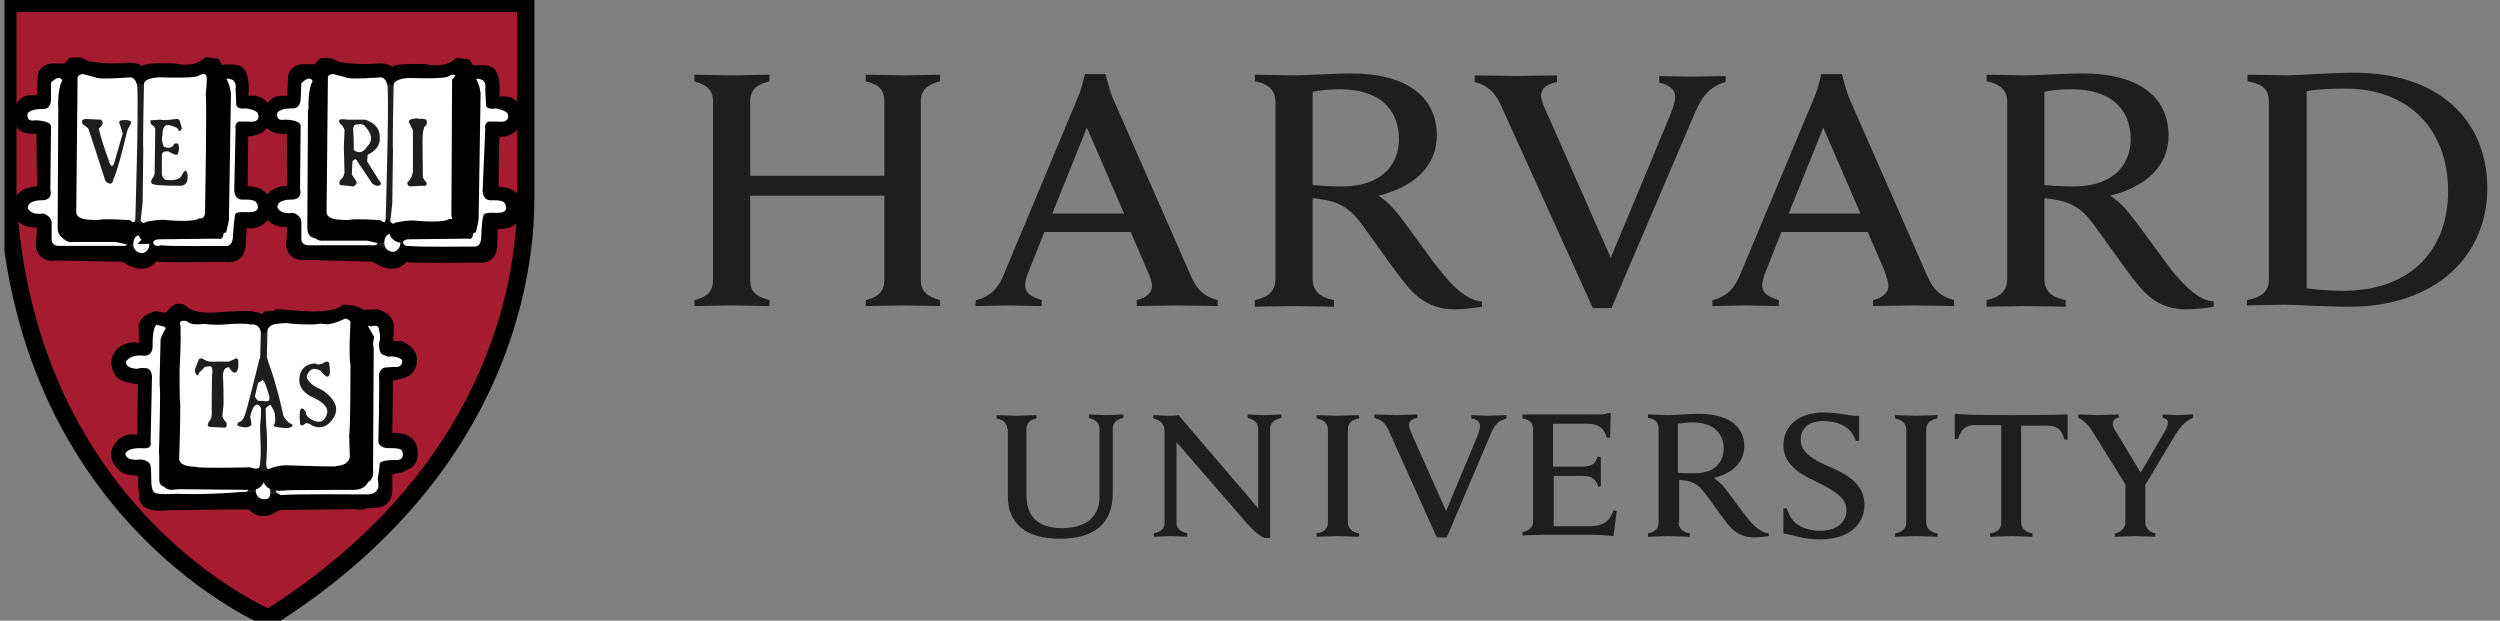
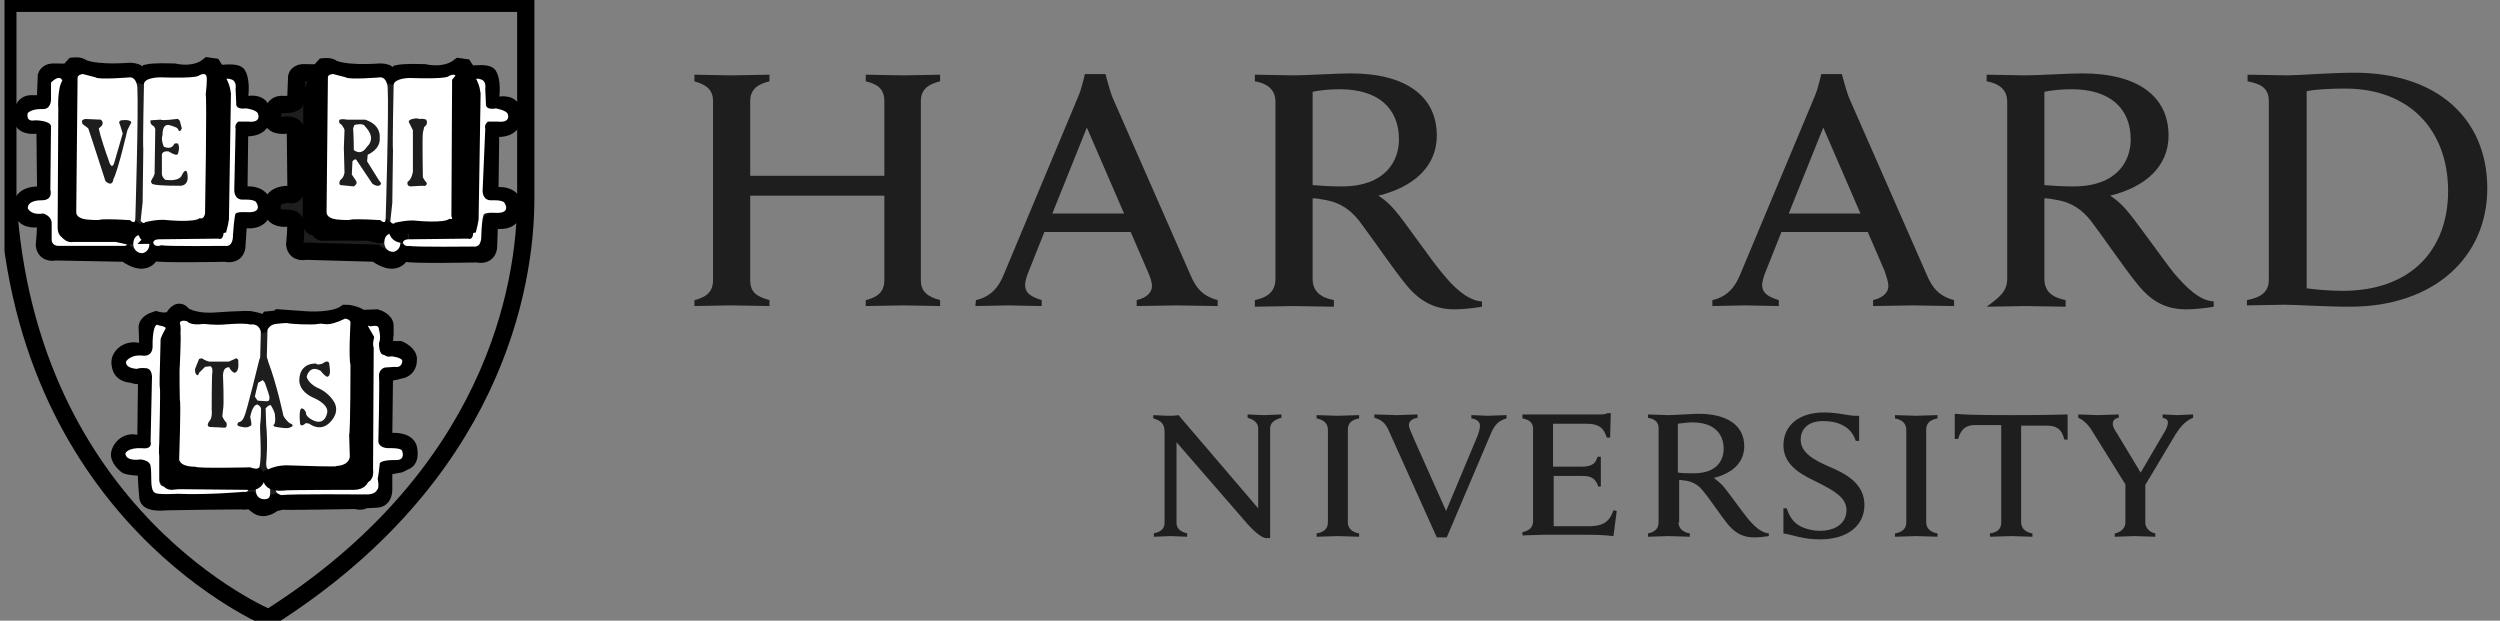
<svg xmlns="http://www.w3.org/2000/svg" width="145" height="36" viewBox="0 0 145 36" fill="none">
  <rect x="0" y="0" width="145" height="36" fill="#808080" stroke="none" />
  <g clip-path="url(#clip0_2388_33400)">
-     <path d="M58.417 24.882C58.417 24.575 58.224 24.345 57.801 24.268V24.077C58.032 24.077 58.764 24.115 58.995 24.115C59.187 24.115 59.88 24.077 60.112 24.077V24.268C59.726 24.345 59.534 24.575 59.534 24.882V28.716C59.534 29.942 60.189 30.633 61.614 30.633C62.807 30.633 63.77 30.096 63.77 28.831V24.843C63.77 24.575 63.578 24.345 63.154 24.23V24.038C63.308 24.038 63.924 24.077 64.155 24.077C64.348 24.077 65.003 24.038 65.157 24.038V24.23C64.733 24.345 64.541 24.537 64.541 24.843V28.601C64.541 30.288 63.578 31.246 61.459 31.246C59.495 31.246 58.456 30.364 58.456 28.792V24.882H58.417Z" fill="#1E1E1E" />
    <path d="M66.89 30.939C67.352 30.863 67.545 30.633 67.545 30.326V25.035C67.545 24.575 67.314 24.383 66.89 24.268V24.077C67.121 24.077 67.506 24.115 67.699 24.115C67.891 24.115 68.161 24.115 68.353 24.077L72.975 29.482V24.843C72.975 24.575 72.782 24.345 72.359 24.23V24.038C72.513 24.038 73.129 24.077 73.322 24.077C73.514 24.077 74.13 24.038 74.323 24.038V24.23C73.899 24.345 73.668 24.537 73.668 24.843V31.208H73.399C73.206 31.169 72.898 30.978 72.397 30.441L68.238 25.649V30.326C68.238 30.594 68.392 30.824 68.854 30.939V31.131C68.7 31.131 68.084 31.093 67.891 31.093C67.699 31.093 67.082 31.131 66.928 31.131V30.939H66.89Z" fill="#1E1E1E" />
    <path d="M103.439 29.482H103.631C103.747 29.866 103.978 30.249 104.286 30.441C104.633 30.671 105.133 30.786 105.557 30.786C106.481 30.786 107.097 30.326 107.097 29.598C107.097 28.831 106.327 28.447 105.441 27.987C104.748 27.642 103.439 27.105 103.439 25.84C103.439 24.652 104.363 23.923 105.788 23.923C106.751 23.923 107.213 24.153 107.829 24.115V25.572H107.637C107.367 24.728 106.597 24.422 105.749 24.422C104.787 24.422 104.44 24.959 104.44 25.495C104.44 26.262 105.21 26.684 106.096 27.067C107.097 27.489 108.137 28.064 108.137 29.291C108.137 30.441 107.213 31.284 105.557 31.284C104.555 31.284 103.978 31.016 103.439 30.939V29.482Z" fill="#1E1E1E" />
    <path d="M123.35 28.217L121.463 25.189C121.155 24.652 120.885 24.383 120.538 24.23V24.038C120.808 24.038 121.501 24.077 121.694 24.077C121.886 24.077 122.618 24.038 122.888 24.038V24.23C122.657 24.268 122.541 24.383 122.541 24.575C122.541 24.728 122.657 24.959 122.772 25.112C122.888 25.303 124.159 27.412 124.159 27.412L125.507 25.112C125.661 24.882 125.738 24.652 125.738 24.498C125.738 24.345 125.622 24.268 125.43 24.23V24.038C125.661 24.038 126.123 24.077 126.277 24.077C126.431 24.077 126.97 24.038 127.201 24.038V24.23C126.701 24.422 126.354 24.882 126.046 25.419L124.351 28.256M124.428 27.91V30.326C124.428 30.556 124.621 30.863 125.006 30.939V31.131C124.775 31.131 124.005 31.093 123.812 31.093C123.619 31.093 122.926 31.131 122.657 31.131V30.939C123.08 30.863 123.273 30.556 123.273 30.326V28.026" fill="#1E1E1E" />
    <path d="M88.303 24.038H92.732C92.886 24.038 93.117 24.038 93.233 23.962H93.425L93.387 25.38H93.194C93.04 24.92 92.848 24.575 92 24.575H90.075V27.067H91.538C91.769 27.067 92 27.067 92.116 27.029C92.463 26.952 92.578 26.76 92.655 26.492H92.848C92.848 26.722 92.848 27.182 92.848 27.335C92.848 27.489 92.848 27.987 92.848 28.217H92.694C92.617 27.949 92.463 27.719 92.154 27.642C92.039 27.604 91.769 27.604 91.577 27.604H90.113V30.518H92.193C93.117 30.518 93.387 30.134 93.579 29.598L93.772 29.636L93.579 31.093C92.886 31.016 92.501 31.016 91.731 31.016H89.535C89.304 31.016 88.534 31.054 88.303 31.054V30.863C88.688 30.786 88.919 30.594 88.919 30.211V24.882C88.919 24.537 88.727 24.345 88.303 24.268V24.038Z" fill="#1E1E1E" />
    <path d="M77.019 24.92C77.019 24.575 76.788 24.345 76.364 24.268V24.077C76.595 24.077 77.365 24.115 77.596 24.115C77.789 24.115 78.559 24.077 78.829 24.077V24.268C78.405 24.345 78.174 24.537 78.174 24.92V30.288C78.174 30.633 78.405 30.863 78.829 30.939V31.131C78.598 31.131 77.828 31.093 77.596 31.093C77.404 31.093 76.595 31.131 76.364 31.131V30.939C76.788 30.863 77.019 30.671 77.019 30.288V24.92Z" fill="#1E1E1E" />
    <path d="M110.564 24.92C110.564 24.575 110.332 24.345 109.909 24.268V24.077C110.14 24.077 110.91 24.115 111.141 24.115C111.334 24.115 112.104 24.077 112.374 24.077V24.268C111.95 24.345 111.719 24.537 111.719 24.92V30.288C111.719 30.633 111.95 30.863 112.374 30.939V31.131C112.143 31.131 111.372 31.093 111.141 31.093C110.949 31.093 110.14 31.131 109.909 31.131V30.939C110.332 30.863 110.564 30.671 110.564 30.288V24.92Z" fill="#1E1E1E" />
    <path d="M116.687 24.077C114.261 24.077 113.876 24.038 113.375 24V25.457H113.568C113.76 24.805 114.107 24.652 114.569 24.652H116.071V30.288C116.071 30.671 115.878 30.863 115.416 30.939V31.131C115.647 31.131 116.456 31.093 116.649 31.093C116.88 31.093 117.611 31.131 117.881 31.131V30.939C117.457 30.863 117.226 30.633 117.226 30.288V24.69H118.728C119.229 24.69 119.576 24.843 119.73 25.495H119.922V24.038C119.499 24.038 119.113 24.077 116.687 24.077Z" fill="#1E1E1E" />
    <path d="M97.354 30.288C97.354 30.633 97.585 30.863 98.008 30.939V31.131C97.777 31.131 97.007 31.093 96.776 31.093C96.583 31.093 95.813 31.131 95.582 31.131V30.939C95.967 30.863 96.198 30.671 96.198 30.288V24.843C96.198 24.498 96.006 24.307 95.582 24.23V24.038C95.813 24.038 96.583 24.077 96.776 24.077C97.123 24.077 98.124 24 98.509 24C100.204 24 101.166 24.69 101.166 25.879C101.166 26.837 100.473 27.451 99.395 27.719C99.395 27.719 99.626 27.872 99.895 28.141C100.204 28.486 101.012 29.636 101.359 30.058C101.706 30.479 102.129 30.901 102.591 30.939V31.093C102.36 31.131 102.014 31.169 101.744 31.169C101.166 31.169 100.704 30.978 100.242 30.441C99.857 29.981 99.202 28.984 98.817 28.524C98.586 28.217 98.278 27.949 97.739 27.872C97.623 27.872 97.546 27.834 97.392 27.834V30.288H97.354ZM97.354 27.412C97.585 27.451 97.931 27.451 98.239 27.451C99.587 27.451 99.972 26.684 99.972 26.032C99.972 25.073 99.318 24.498 98.162 24.498C97.931 24.498 97.585 24.537 97.315 24.575V27.412H97.354Z" fill="#1E1E1E" />
    <path d="M80.523 24.92C80.369 24.575 80.138 24.345 79.715 24.23V24.038C79.984 24.038 80.832 24.077 81.024 24.077C81.217 24.077 81.948 24.038 82.218 24.038V24.23C81.987 24.268 81.717 24.383 81.717 24.652C81.717 24.805 81.833 25.035 82.025 25.495L83.874 29.636L85.607 25.495C85.761 25.15 85.838 24.882 85.838 24.69C85.838 24.46 85.646 24.307 85.338 24.268V24.077C85.569 24.077 86.146 24.115 86.3 24.115C86.454 24.115 87.109 24.077 87.379 24.077V24.268C86.955 24.383 86.685 24.613 86.454 25.189L83.912 31.169H83.335L80.523 24.92Z" fill="#1E1E1E" />
-     <path d="M87.032 6.058C86.724 5.406 86.3 4.946 85.53 4.754V4.371C85.992 4.371 87.571 4.409 87.957 4.409C88.303 4.409 89.805 4.371 90.306 4.371V4.754C89.882 4.831 89.381 5.061 89.381 5.521C89.381 5.827 89.574 6.249 89.959 7.093L93.425 14.952L96.699 7.093C96.969 6.441 97.161 5.981 97.161 5.597C97.161 5.176 96.776 4.907 96.237 4.792V4.409C96.66 4.409 97.739 4.447 98.047 4.447C98.355 4.447 99.626 4.409 100.088 4.409V4.754C99.279 4.984 98.779 5.444 98.317 6.518L93.464 17.866H92.385L87.032 6.058Z" fill="#1E1E1E" />
    <path d="M40.277 17.406C40.894 17.252 41.356 16.984 41.356 16.256V5.866C41.356 5.176 40.932 4.907 40.277 4.716V4.332C40.624 4.332 42.049 4.371 42.396 4.371C42.781 4.371 44.283 4.332 44.629 4.332V4.716C44.013 4.869 43.512 5.137 43.512 5.866V10.198H51.292V5.866C51.292 5.137 50.868 4.869 50.214 4.716V4.332C50.56 4.332 52.024 4.371 52.409 4.371C52.755 4.371 54.219 4.332 54.527 4.332V4.716C53.911 4.869 53.41 5.137 53.41 5.866V16.256C53.41 16.946 53.834 17.214 54.527 17.406V17.751C54.219 17.751 52.755 17.712 52.409 17.712C52.024 17.712 50.56 17.751 50.214 17.751V17.406C50.83 17.252 51.292 16.984 51.292 16.256V11.348H43.512V16.256C43.512 16.984 43.936 17.214 44.629 17.406V17.751C44.283 17.751 42.819 17.712 42.396 17.712C42.049 17.712 40.624 17.751 40.277 17.751V17.406Z" fill="#1E1E1E" />
    <path d="M130.321 17.406C131.129 17.252 131.592 16.946 131.592 16.217V5.866C131.592 5.137 131.168 4.869 130.359 4.716V4.332C130.821 4.332 132.285 4.371 132.67 4.371C133.325 4.371 135.135 4.217 136.56 4.217C141.335 4.217 144.262 6.863 144.262 10.927C144.262 14.875 141.22 17.789 136.29 17.789C134.865 17.789 133.171 17.674 132.516 17.674C132.131 17.674 130.744 17.712 130.321 17.712V17.406ZM133.748 16.716C134.249 16.792 135.135 16.869 135.867 16.869C139.872 16.869 141.99 14.454 141.99 11.08C141.99 7.591 139.795 5.137 136.021 5.137C135.25 5.137 134.288 5.176 133.787 5.291V16.716H133.748Z" fill="#1E1E1E" />
    <path d="M76.133 16.179C76.133 16.869 76.557 17.252 77.365 17.406V17.789C76.903 17.789 75.44 17.751 75.016 17.751C74.669 17.751 73.206 17.789 72.782 17.789V17.406C73.514 17.252 73.976 16.907 73.976 16.179V5.904C73.976 5.291 73.63 4.869 72.782 4.716V4.332C73.245 4.332 74.669 4.371 75.055 4.371C75.709 4.371 77.597 4.256 78.328 4.256C81.563 4.256 83.335 5.597 83.335 7.859C83.335 9.661 81.987 10.85 79.946 11.348C79.946 11.348 80.408 11.617 80.87 12.153C81.448 12.805 82.988 15.067 83.643 15.834C84.259 16.601 85.106 17.444 85.954 17.483V17.789C85.53 17.866 84.875 17.942 84.375 17.942C83.296 17.942 82.411 17.559 81.563 16.524C80.832 15.642 79.561 13.764 78.829 12.805C78.367 12.23 77.789 11.732 76.749 11.578C76.557 11.54 76.364 11.502 76.133 11.502V16.179ZM76.133 10.735C76.557 10.773 77.173 10.812 77.828 10.812C80.331 10.812 81.14 9.355 81.14 8.089C81.14 6.288 79.946 5.176 77.712 5.176C77.25 5.176 76.595 5.214 76.133 5.329V10.735Z" fill="#1E1E1E" />
-     <path d="M118.574 16.179C118.574 16.869 118.998 17.252 119.807 17.406V17.789C119.345 17.789 117.881 17.751 117.457 17.751C117.111 17.751 115.647 17.789 115.224 17.789V17.406C115.955 17.252 116.418 16.907 116.418 16.179V5.904C116.418 5.291 116.071 4.869 115.224 4.716V4.332C115.686 4.332 117.072 4.371 117.496 4.371C118.151 4.371 120.038 4.256 120.769 4.256C124.005 4.256 125.776 5.597 125.776 7.859C125.776 9.661 124.428 10.85 122.387 11.348C122.387 11.348 122.849 11.617 123.311 12.153C123.889 12.805 125.468 15.067 126.084 15.834C126.739 16.601 127.548 17.444 128.395 17.483V17.789C127.971 17.866 127.317 17.942 126.816 17.942C125.699 17.942 124.852 17.559 124.005 16.524C123.273 15.642 122.002 13.764 121.27 12.805C120.808 12.23 120.23 11.732 119.19 11.578C118.998 11.54 118.805 11.502 118.574 11.502V16.179ZM118.574 10.735C118.998 10.773 119.614 10.812 120.269 10.812C122.772 10.812 123.581 9.355 123.581 8.089C123.581 6.288 122.387 5.176 120.153 5.176C119.691 5.176 119.036 5.214 118.574 5.329V10.735Z" fill="#1E1E1E" />
+     <path d="M118.574 16.179C118.574 16.869 118.998 17.252 119.807 17.406V17.789C119.345 17.789 117.881 17.751 117.457 17.751C117.111 17.751 115.647 17.789 115.224 17.789C115.955 17.252 116.418 16.907 116.418 16.179V5.904C116.418 5.291 116.071 4.869 115.224 4.716V4.332C115.686 4.332 117.072 4.371 117.496 4.371C118.151 4.371 120.038 4.256 120.769 4.256C124.005 4.256 125.776 5.597 125.776 7.859C125.776 9.661 124.428 10.85 122.387 11.348C122.387 11.348 122.849 11.617 123.311 12.153C123.889 12.805 125.468 15.067 126.084 15.834C126.739 16.601 127.548 17.444 128.395 17.483V17.789C127.971 17.866 127.317 17.942 126.816 17.942C125.699 17.942 124.852 17.559 124.005 16.524C123.273 15.642 122.002 13.764 121.27 12.805C120.808 12.23 120.23 11.732 119.19 11.578C118.998 11.54 118.805 11.502 118.574 11.502V16.179ZM118.574 10.735C118.998 10.773 119.614 10.812 120.269 10.812C122.772 10.812 123.581 9.355 123.581 8.089C123.581 6.288 122.387 5.176 120.153 5.176C119.691 5.176 119.036 5.214 118.574 5.329V10.735Z" fill="#1E1E1E" />
    <path d="M56.607 17.406C57.454 17.214 57.916 16.677 58.224 15.911L62.538 5.597C62.73 5.176 62.923 4.294 62.923 4.294H64.117C64.117 4.294 64.348 5.176 64.502 5.597L69.047 15.949C69.355 16.677 69.74 17.176 70.626 17.406V17.751C70.125 17.751 68.584 17.712 68.238 17.712C67.891 17.712 66.428 17.751 65.927 17.751V17.406C66.582 17.252 66.813 16.907 66.813 16.601C66.813 16.332 66.697 16.026 66.543 15.681L65.58 13.457H60.574L59.688 15.681C59.572 15.949 59.457 16.294 59.457 16.524C59.457 16.907 59.649 17.176 60.42 17.406V17.751C59.958 17.751 58.802 17.712 58.532 17.712L56.568 17.751L56.607 17.406ZM65.195 12.383L63.038 7.399L61.036 12.383H65.195Z" fill="#1E1E1E" />
    <path d="M99.318 17.406C100.165 17.214 100.627 16.677 100.935 15.911L105.249 5.597C105.441 5.176 105.634 4.294 105.634 4.294H106.828C106.828 4.294 107.059 5.176 107.213 5.597L111.757 15.949C112.066 16.677 112.451 17.176 113.336 17.406V17.751C112.836 17.751 111.295 17.712 110.949 17.712C110.602 17.712 109.139 17.751 108.638 17.751V17.406C109.293 17.252 109.524 16.907 109.524 16.601C109.524 16.332 109.408 16.026 109.293 15.681L108.33 13.457H103.323L102.437 15.681C102.322 15.949 102.206 16.294 102.206 16.524C102.206 16.907 102.399 17.176 103.169 17.406V17.751C102.707 17.751 101.551 17.712 101.282 17.712L99.318 17.751V17.406ZM107.906 12.383L105.749 7.399L103.747 12.383H107.906Z" fill="#1E1E1E" />
-     <path d="M0.493 0.192H30.534V11.502C30.534 16.677 28.608 27.68 15.629 35.847C15.629 35.847 1.572 29.981 0.493 11.502V0.192Z" fill="#A51C30" />
    <path d="M0.455 0.192H30.495V11.502C30.495 16.677 28.569 27.642 15.591 35.847C15.591 35.847 1.533 30.019 0.455 11.502V0.192Z" stroke="black" strokeWidth="0.878" />
-     <path d="M23.255 14.722C23.255 14.722 22.985 15.566 21.791 14.684L17.709 14.569C17.709 14.569 17.169 14.722 17.093 14.185C17.093 14.185 17.208 13.073 17.131 12.959C17.131 12.959 17.169 12.652 16.63 12.652C16.63 12.652 15.783 12.767 15.783 12.038C15.783 12.038 15.629 11.272 16.784 11.272C16.784 11.272 17.131 11.425 17.169 10.965C17.169 10.965 17.131 7.821 17.131 7.591C17.131 7.591 17.247 7.284 16.669 7.246C16.669 7.246 15.86 7.399 15.783 6.901C15.783 6.901 15.745 6.096 16.284 6.058C16.284 6.058 16.939 6.096 17.054 5.943C17.054 5.943 17.208 6.019 17.169 5.444L17.208 4.447C17.208 4.447 17.285 4.179 17.709 4.217C17.709 4.217 18.479 4.256 18.556 4.179C18.556 4.179 18.71 3.949 18.787 3.872C18.787 3.872 19.172 3.834 19.249 3.949C19.249 3.949 19.827 4.332 22.061 4.179C22.061 4.179 22.407 4.179 22.484 4.294C22.484 4.294 22.908 4.601 23.139 4.256C23.139 4.256 23.486 4.179 24.602 4.217C24.602 4.217 25.796 4.524 26.644 3.872L26.913 3.911C26.913 3.911 27.26 4.486 27.491 4.294C27.491 4.294 28.223 4.217 28.338 4.371C28.338 4.371 28.569 4.716 28.454 5.674C28.454 5.674 28.3 6.096 29.032 6.096C29.032 6.096 29.84 5.943 29.725 6.709C29.725 6.709 29.956 7.553 28.608 7.438C28.608 7.438 28.454 7.668 28.454 7.859C28.454 7.859 28.415 10.62 28.415 10.927C28.415 10.927 28.377 11.348 28.993 11.348C28.993 11.348 29.763 11.31 29.802 12C29.802 12 29.917 12.92 28.762 12.767C28.762 12.767 28.415 12.805 28.377 13.035L28.338 14.262C28.338 14.262 28.377 14.875 27.684 14.722C27.568 14.722 23.871 14.799 23.563 14.684C23.447 14.645 23.293 14.607 23.255 14.722Z" fill="white" />
    <path d="M15.36 18.786C15.36 18.786 15.514 18.709 15.591 18.594C15.591 18.594 16.091 18.556 16.168 18.479L17.786 18.594C17.786 18.594 19.365 18.709 20.058 18.211C20.058 18.211 20.289 18.211 20.482 18.288C20.482 18.288 20.828 18.364 20.905 18.518L21.83 18.479C21.83 18.479 22.369 18.633 22.33 18.978V19.399C22.33 19.399 22.215 20.281 22.484 20.32H23.178C23.178 20.32 23.755 20.588 23.678 20.933C23.678 20.933 23.717 21.431 23.178 21.508C23.178 21.508 22.677 21.661 22.484 21.623C22.484 21.623 22.33 21.853 22.292 22.121L22.253 25.303C22.253 25.303 22.215 25.649 22.715 25.61C22.715 25.61 23.486 25.534 23.678 25.955C23.678 25.955 23.871 26.645 23.486 26.76L23.178 26.914L22.561 27.029C22.561 27.029 22.292 27.067 22.253 27.527V28.371C22.253 28.371 22.292 28.946 21.83 28.946L21.136 28.984C21.136 28.984 20.982 29.137 20.636 29.022C20.636 29.022 16.476 29.099 16.361 29.061L15.86 29.137C15.86 29.137 15.321 29.636 14.897 29.252L14.551 28.984C14.551 28.984 14.32 29.022 14.204 29.022C14.088 28.984 9.621 29.061 9.621 29.061C9.621 29.061 8.658 29.176 8.581 28.831C8.581 28.831 8.466 27.604 8.504 27.451C8.504 27.451 8.504 27.105 8.273 27.067C8.273 27.067 7.31 27.029 7.31 26.914C7.31 26.914 6.81 26.569 6.964 26.185C6.964 26.185 7.118 25.687 7.657 25.649C7.657 25.649 8.427 25.764 8.427 25.534C8.427 25.534 8.466 25.38 8.466 25.15C8.466 25.15 8.504 22.275 8.504 22.083C8.504 22.083 8.581 21.7 8.273 21.7C8.273 21.7 7.926 21.815 7.695 21.661C7.695 21.661 7.118 21.7 7.002 21.24C7.002 21.24 6.887 20.933 7.041 20.703C7.041 20.703 7.31 20.166 8.081 20.358C8.081 20.358 8.504 20.473 8.581 20.166L8.543 19.016C8.543 19.016 8.427 18.709 9.043 18.518C9.043 18.518 9.814 18.748 10.083 18.364C10.083 18.364 10.353 17.828 10.584 18.211C10.584 18.211 11.046 18.633 12.317 18.594C12.317 18.594 14.512 18.441 14.551 18.518C14.551 18.518 15.09 18.594 15.244 18.748L15.36 18.786Z" fill="white" />
    <path d="M8.735 14.722C8.735 14.722 8.466 15.566 7.272 14.684L3.189 14.607C3.189 14.607 2.65 14.76 2.573 14.224C2.573 14.224 2.689 13.112 2.612 12.997C2.612 12.997 2.65 12.69 2.111 12.69C2.111 12.69 1.302 12.805 1.264 12.077C1.264 12.077 1.11 11.31 2.265 11.31C2.265 11.31 2.612 11.463 2.65 11.003C2.65 11.003 2.612 7.859 2.612 7.591C2.612 7.591 2.727 7.284 2.15 7.246C2.15 7.246 1.341 7.399 1.264 6.863C1.264 6.863 1.225 6.058 1.764 6.019C1.764 6.019 2.419 6.058 2.535 5.904C2.535 5.904 2.689 5.981 2.65 5.406L2.689 4.409C2.689 4.409 2.766 4.141 3.189 4.179C3.189 4.179 3.96 4.217 4.037 4.141C4.037 4.141 4.191 3.911 4.268 3.834C4.268 3.834 4.653 3.796 4.73 3.911C4.73 3.911 5.308 4.294 7.541 4.141C7.541 4.141 7.888 4.141 7.965 4.256C7.965 4.256 8.389 4.562 8.62 4.217C8.62 4.217 8.966 4.141 10.083 4.179C10.083 4.179 11.277 4.486 12.086 3.834L12.355 3.872C12.355 3.872 12.702 4.447 12.933 4.256C12.933 4.256 13.665 4.179 13.78 4.332C13.78 4.332 14.012 4.677 13.896 5.636C13.896 5.636 13.742 6.058 14.474 6.058C14.474 6.058 15.283 5.904 15.167 6.671C15.167 6.671 15.398 7.514 14.05 7.399C14.05 7.399 13.896 7.629 13.896 7.821C13.896 7.821 13.857 10.582 13.857 10.888C13.857 10.888 13.819 11.31 14.435 11.31C14.435 11.31 15.206 11.272 15.244 11.962C15.244 11.962 15.36 12.882 14.204 12.729C14.204 12.729 13.857 12.767 13.819 12.997L13.742 14.224C13.742 14.224 13.78 14.837 13.087 14.684C12.972 14.684 9.274 14.76 8.966 14.645C8.966 14.645 8.812 14.607 8.735 14.722Z" fill="white" />
    <path d="M23.255 14.722C23.255 14.722 22.985 15.566 21.791 14.684L17.709 14.569C17.709 14.569 17.169 14.722 17.093 14.185C17.093 14.185 17.208 13.073 17.131 12.959C17.131 12.959 17.169 12.652 16.63 12.652C16.63 12.652 15.783 12.767 15.783 12.038C15.783 12.038 15.629 11.272 16.784 11.272C16.784 11.272 17.131 11.425 17.169 10.965C17.169 10.965 17.131 7.821 17.131 7.591C17.131 7.591 17.247 7.284 16.669 7.246C16.669 7.246 15.86 7.399 15.783 6.901C15.783 6.901 15.745 6.096 16.284 6.058C16.284 6.058 16.939 6.096 17.054 5.943C17.054 5.943 17.208 6.019 17.169 5.444L17.208 4.447C17.208 4.447 17.285 4.179 17.709 4.217C17.709 4.217 18.479 4.256 18.556 4.179C18.556 4.179 18.71 3.949 18.787 3.872C18.787 3.872 19.172 3.834 19.249 3.949C19.249 3.949 19.827 4.332 22.061 4.179C22.061 4.179 22.407 4.179 22.484 4.294C22.484 4.294 22.908 4.601 23.139 4.256C23.139 4.256 23.486 4.179 24.602 4.217C24.602 4.217 25.796 4.524 26.644 3.872L26.913 3.911C26.913 3.911 27.26 4.486 27.491 4.294C27.491 4.294 28.223 4.217 28.338 4.371C28.338 4.371 28.569 4.716 28.454 5.674C28.454 5.674 28.3 6.096 29.032 6.096C29.032 6.096 29.84 5.943 29.725 6.709C29.725 6.709 29.956 7.553 28.608 7.438C28.608 7.438 28.454 7.668 28.454 7.859C28.454 7.859 28.415 10.62 28.415 10.927C28.415 10.927 28.377 11.348 28.993 11.348C28.993 11.348 29.763 11.31 29.802 12C29.802 12 29.917 12.92 28.762 12.767C28.762 12.767 28.415 12.805 28.377 13.035L28.338 14.262C28.338 14.262 28.377 14.875 27.684 14.722C27.568 14.722 23.871 14.799 23.563 14.684C23.447 14.645 23.293 14.607 23.255 14.722Z" fill="#1E1E1E" />
    <path d="M23.255 14.722C23.255 14.722 22.985 15.566 21.791 14.684L17.709 14.569C17.709 14.569 17.169 14.722 17.093 14.185C17.093 14.185 17.208 13.073 17.131 12.959C17.131 12.959 17.169 12.652 16.63 12.652C16.63 12.652 15.783 12.767 15.783 12.038C15.783 12.038 15.629 11.272 16.784 11.272C16.784 11.272 17.131 11.425 17.169 10.965C17.169 10.965 17.131 7.821 17.131 7.591C17.131 7.591 17.247 7.284 16.669 7.246C16.669 7.246 15.86 7.399 15.783 6.901C15.783 6.901 15.745 6.096 16.284 6.058C16.284 6.058 16.939 6.096 17.054 5.943C17.054 5.943 17.208 6.019 17.169 5.444L17.208 4.447C17.208 4.447 17.285 4.179 17.709 4.217C17.709 4.217 18.479 4.256 18.556 4.179C18.556 4.179 18.71 3.949 18.787 3.872C18.787 3.872 19.172 3.834 19.249 3.949C19.249 3.949 19.827 4.332 22.061 4.179C22.061 4.179 22.407 4.179 22.484 4.294C22.484 4.294 22.908 4.601 23.139 4.256C23.139 4.256 23.486 4.179 24.602 4.217C24.602 4.217 25.796 4.524 26.644 3.872L26.913 3.911C26.913 3.911 27.26 4.486 27.491 4.294C27.491 4.294 28.223 4.217 28.338 4.371C28.338 4.371 28.569 4.716 28.454 5.674C28.454 5.674 28.3 6.096 29.032 6.096C29.032 6.096 29.84 5.943 29.725 6.709C29.725 6.709 29.956 7.553 28.608 7.438C28.608 7.438 28.454 7.668 28.454 7.859C28.454 7.859 28.415 10.62 28.415 10.927C28.415 10.927 28.377 11.348 28.993 11.348C28.993 11.348 29.763 11.31 29.802 12C29.802 12 29.917 12.92 28.762 12.767C28.762 12.767 28.415 12.805 28.377 13.035L28.338 14.262C28.338 14.262 28.377 14.875 27.684 14.722C27.568 14.722 23.871 14.799 23.563 14.684C23.447 14.645 23.293 14.607 23.255 14.722Z" stroke="black" strokeWidth="0.21" />
    <path d="M18.633 4.716C18.633 4.716 18.672 5.214 18.672 5.329C18.672 5.444 18.595 12.345 18.595 12.345C18.595 12.345 18.672 12.882 18.209 13.15C18.209 13.15 18.094 13.188 18.055 12.844L18.094 5.559C18.132 5.559 18.171 4.677 18.633 4.716Z" fill="white" />
    <path d="M18.633 4.716C18.633 4.716 18.672 5.214 18.672 5.329C18.672 5.444 18.595 12.345 18.595 12.345C18.595 12.345 18.672 12.882 18.209 13.15C18.209 13.15 18.094 13.188 18.055 12.844L18.094 5.559C18.132 5.559 18.171 4.677 18.633 4.716Z" stroke="black" strokeWidth="0.221" />
-     <path d="M17.824 13.227C17.824 13.227 17.863 6.403 17.863 6.288C17.824 6.173 17.901 6.403 17.901 6.403C17.901 6.403 17.824 5.214 18.133 4.716C18.133 4.716 18.017 4.294 17.478 4.831L17.439 5.751C17.439 5.751 17.439 6.326 16.939 6.288C16.939 6.288 16.361 6.249 16.091 6.518C16.091 6.518 15.937 7.054 16.515 6.939C16.515 6.939 17.401 6.939 17.439 7.284L17.401 10.965C17.401 10.965 17.593 11.578 16.9 11.578C16.9 11.578 16.053 11.54 16.091 12.038C16.091 12.038 16.245 12.46 16.977 12.345C16.977 12.345 17.478 12.422 17.478 12.92V13.84C17.478 13.84 17.439 14.224 17.901 14.224H21.714C21.714 14.224 21.907 14.262 21.907 13.994C21.907 13.994 21.868 13.802 21.599 13.802H18.402C18.402 13.802 17.863 13.955 17.824 13.227Z" fill="white" />
    <path d="M18.556 13.188C18.556 13.188 18.441 13.534 18.826 13.457H21.329L22.022 13.61C22.022 13.61 22.715 13.457 22.022 13.035C22.022 13.035 19.788 13.073 19.596 12.997C19.596 12.997 19.134 12.882 19.018 12.843C19.018 12.882 18.787 12.805 18.556 13.188Z" fill="white" />
    <path d="M18.556 13.188C18.556 13.188 18.441 13.534 18.826 13.457H21.329L22.022 13.61C22.022 13.61 22.715 13.457 22.022 13.035C22.022 13.035 19.788 13.073 19.596 12.997C19.596 12.997 19.134 12.882 19.018 12.843C19.018 12.882 18.787 12.805 18.556 13.188Z" stroke="black" strokeWidth="0.221" />
    <path d="M22.715 13.534C22.715 13.534 22.253 13.534 22.292 14.147C22.292 14.147 22.33 14.607 22.831 14.607C22.831 14.607 23.255 14.53 23.216 14.032C23.216 14.07 22.947 13.457 22.715 13.534Z" fill="white" />
    <path d="M23.062 13.304C23.062 13.304 23.293 13.073 23.409 13.073C23.409 13.073 25.835 13.304 26.259 12.997C26.259 12.997 26.644 12.92 26.721 12.997C26.721 12.997 27.067 13.304 27.067 13.457C27.067 13.457 27.029 13.687 26.605 13.534C26.605 13.534 23.871 13.572 23.717 13.572C23.755 13.572 22.985 13.725 23.062 13.304Z" fill="white" />
    <path d="M23.062 13.304C23.062 13.304 23.293 13.073 23.409 13.073C23.409 13.073 25.835 13.304 26.259 12.997C26.259 12.997 26.644 12.92 26.721 12.997C26.721 12.997 27.067 13.304 27.067 13.457C27.067 13.457 27.029 13.687 26.605 13.534C26.605 13.534 23.871 13.572 23.717 13.572C23.755 13.572 22.985 13.725 23.062 13.304Z" stroke="black" strokeWidth="0.221" />
    <path d="M23.37 14.07C23.37 14.07 23.37 13.879 23.717 13.879L27.144 13.84C27.144 13.84 27.453 13.994 27.453 13.419C27.453 13.419 27.568 10.773 27.607 7.859C27.607 6.978 27.645 6.096 27.607 5.252C27.607 5.252 27.529 4.907 27.453 4.831C27.453 4.831 27.453 4.447 27.876 4.601C27.876 4.601 28.223 4.639 28.146 5.176L28.184 6.019C28.184 6.019 28.107 6.403 28.762 6.288C28.762 6.288 29.417 6.403 29.455 6.633C29.455 6.633 29.648 7.131 28.878 7.054H28.3C28.3 7.054 28.069 7.208 28.146 7.476L27.992 11.042C27.992 11.042 27.953 11.655 28.531 11.617C28.531 11.617 29.147 11.578 29.263 11.77C29.263 11.77 29.686 12.383 28.762 12.345C28.762 12.345 28.184 12.307 28.069 12.422C28.069 12.422 27.953 12.537 27.915 13.687C27.915 13.687 27.953 14.377 27.453 14.3C27.453 14.3 24.063 14.339 23.755 14.262C23.755 14.262 23.447 14.339 23.37 14.07Z" fill="white" />
    <path d="M19.018 4.524L18.941 12.307C18.941 12.307 18.903 12.652 19.519 12.728C19.519 12.728 20.212 12.805 20.405 12.728C20.405 12.728 20.867 12.69 22.061 12.767C22.061 12.767 22.369 13.073 22.369 12.69C22.369 12.69 22.561 6.403 22.484 5.061C22.484 5.061 22.446 4.486 22.061 4.486C22.061 4.486 20.212 4.639 20.058 4.486L19.326 4.294C19.249 4.294 18.98 4.332 19.018 4.524Z" fill="white" />
    <path d="M22.831 4.907C22.831 4.907 22.754 8.55 22.793 8.703L22.754 11.77L22.638 12.844C22.638 12.844 22.793 13.073 22.908 12.92C22.908 12.92 23.678 12.729 24.179 12.805C24.179 12.805 25.758 12.959 26.066 12.69C26.066 12.69 26.297 12.805 26.374 12.422C26.374 12.422 26.451 5.636 26.413 5.521C26.413 5.521 26.49 4.562 26.451 4.447C26.451 4.447 26.413 4.217 26.028 4.409C26.028 4.409 26.066 4.601 23.755 4.524C23.755 4.524 22.908 4.524 22.831 4.907Z" fill="white" />
    <path d="M26.721 4.792L26.682 12.46C26.682 12.46 26.875 13.15 27.183 13.073C27.183 13.073 27.221 12.92 27.26 12.69L27.375 5.406C27.375 5.367 27.144 4.217 26.721 4.792Z" fill="white" />
    <path d="M26.721 4.792L26.682 12.46C26.682 12.46 26.875 13.15 27.183 13.073C27.183 13.073 27.221 12.92 27.26 12.69L27.375 5.406C27.375 5.367 27.144 4.217 26.721 4.792Z" stroke="black" strokeWidth="0.221" />
    <path d="M23.717 7.093C23.64 6.901 24.14 6.863 24.14 6.863L24.372 6.901C24.526 6.863 24.718 6.939 24.718 6.939C24.872 7.208 24.603 7.361 24.603 7.361L24.526 7.706C24.487 7.974 24.526 10.275 24.526 10.275C24.564 10.39 24.757 10.62 24.757 10.62C24.757 10.85 24.487 10.773 24.487 10.773L23.794 10.812C23.563 10.773 23.64 10.543 23.64 10.543C23.871 10.428 23.948 9.968 23.948 9.968V7.553L23.717 7.093Z" fill="#1E1E1E" />
    <path d="M20.443 9.355L20.405 10.121L20.636 10.466C20.79 10.658 20.52 10.812 20.52 10.812L19.75 10.735C19.596 10.658 19.75 10.428 19.75 10.428C19.943 10.313 19.981 10.006 19.981 10.006L19.943 8.588L19.981 7.553C19.981 7.438 19.788 7.208 19.788 7.208C19.634 7.169 19.673 6.978 19.673 6.978C19.712 6.863 20.135 6.939 20.135 6.939H21.175C22.138 7.246 22.022 7.974 22.022 7.974C22.099 8.665 21.329 8.971 21.329 8.971L21.291 9.355L21.984 10.466C22.099 10.582 22.099 10.658 22.099 10.658C21.984 10.927 21.599 10.658 21.599 10.658L20.674 9.278C20.597 9.163 20.443 9.355 20.443 9.355ZM20.482 7.438C20.52 7.974 20.52 8.703 20.52 8.703C20.982 9.048 21.252 8.55 21.252 8.55C21.868 7.974 21.252 7.438 21.137 7.284C21.021 7.131 20.559 7.246 20.559 7.246L20.482 7.438Z" fill="#1E1E1E" />
    <path d="M15.36 18.786C15.36 18.786 15.514 18.709 15.591 18.594C15.591 18.594 16.091 18.556 16.168 18.479L17.786 18.594C17.786 18.594 19.365 18.709 20.058 18.211C20.058 18.211 20.289 18.211 20.482 18.288C20.482 18.288 20.828 18.364 20.905 18.518L21.83 18.479C21.83 18.479 22.369 18.633 22.33 18.978V19.399C22.33 19.399 22.215 20.281 22.484 20.32H23.178C23.178 20.32 23.755 20.588 23.678 20.933C23.678 20.933 23.717 21.431 23.178 21.508C23.178 21.508 22.677 21.661 22.484 21.623C22.484 21.623 22.33 21.853 22.292 22.121L22.253 25.303C22.253 25.303 22.215 25.649 22.715 25.61C22.715 25.61 23.486 25.534 23.678 25.955C23.678 25.955 23.871 26.645 23.486 26.76L23.178 26.914L22.561 27.029C22.561 27.029 22.292 27.067 22.253 27.527V28.371C22.253 28.371 22.292 28.946 21.83 28.946L21.136 28.984C21.136 28.984 20.982 29.137 20.636 29.022C20.636 29.022 16.476 29.099 16.361 29.061L15.86 29.137C15.86 29.137 15.321 29.636 14.897 29.252L14.551 28.984C14.551 28.984 14.32 29.022 14.204 29.022C14.088 28.984 9.621 29.061 9.621 29.061C9.621 29.061 8.658 29.176 8.581 28.831C8.581 28.831 8.466 27.604 8.504 27.451C8.504 27.451 8.504 27.105 8.273 27.067C8.273 27.067 7.31 27.029 7.31 26.914C7.31 26.914 6.81 26.569 6.964 26.185C6.964 26.185 7.118 25.687 7.657 25.649C7.657 25.649 8.427 25.764 8.427 25.534C8.427 25.534 8.466 25.38 8.466 25.15C8.466 25.15 8.504 22.275 8.504 22.083C8.504 22.083 8.581 21.7 8.273 21.7C8.273 21.7 7.926 21.815 7.695 21.661C7.695 21.661 7.118 21.7 7.002 21.24C7.002 21.24 6.887 20.933 7.041 20.703C7.041 20.703 7.31 20.166 8.081 20.358C8.081 20.358 8.504 20.473 8.581 20.166L8.543 19.016C8.543 19.016 8.427 18.709 9.043 18.518C9.043 18.518 9.814 18.748 10.083 18.364C10.083 18.364 10.353 17.828 10.584 18.211C10.584 18.211 11.046 18.633 12.317 18.594C12.317 18.594 14.512 18.441 14.551 18.518C14.551 18.518 15.09 18.594 15.244 18.748L15.36 18.786Z" fill="#1E1E1E" />
    <path d="M15.36 18.748C15.36 18.748 15.514 18.671 15.591 18.556C15.591 18.556 16.091 18.518 16.168 18.441L17.786 18.556C17.786 18.556 19.365 18.671 20.058 18.172C20.058 18.172 20.289 18.172 20.482 18.249C20.482 18.249 20.828 18.326 20.905 18.479L21.83 18.441C21.83 18.441 22.369 18.594 22.33 18.939V19.361C22.33 19.361 22.215 20.243 22.484 20.281H23.178C23.178 20.281 23.755 20.549 23.678 20.895C23.678 20.895 23.717 21.393 23.178 21.47C23.178 21.47 22.677 21.623 22.484 21.585C22.484 21.585 22.33 21.815 22.292 22.083L22.253 25.303C22.253 25.303 22.215 25.649 22.715 25.61C22.715 25.61 23.486 25.534 23.678 25.955C23.678 25.955 23.871 26.645 23.486 26.76L23.178 26.914L22.561 27.029C22.561 27.029 22.292 27.067 22.253 27.527V28.371C22.253 28.371 22.292 28.946 21.83 28.946L21.136 28.984C21.136 28.984 20.982 29.137 20.636 29.022C20.636 29.022 16.476 29.099 16.361 29.061L15.86 29.176C15.86 29.176 15.321 29.674 14.897 29.291L14.551 29.022C14.551 29.022 14.32 29.061 14.204 29.061C14.088 29.022 9.621 29.099 9.621 29.099C9.621 29.099 8.658 29.214 8.581 28.869C8.581 28.869 8.466 27.642 8.504 27.489C8.504 27.489 8.504 27.144 8.273 27.105C8.273 27.105 7.31 27.067 7.31 26.952C7.31 26.952 6.81 26.569 6.964 26.224C6.964 26.224 7.118 25.725 7.657 25.687C7.657 25.687 8.427 25.802 8.427 25.572C8.427 25.572 8.466 25.419 8.466 25.189C8.466 25.189 8.504 22.313 8.504 22.121C8.504 22.121 8.581 21.738 8.273 21.738C8.273 21.738 7.926 21.853 7.695 21.7C7.695 21.7 7.118 21.738 7.002 21.278C7.002 21.278 6.887 20.971 7.041 20.741C7.041 20.741 7.31 20.204 8.081 20.396C8.081 20.396 8.504 20.511 8.581 20.204L8.543 19.054C8.543 19.054 8.427 18.748 9.043 18.556C9.043 18.556 9.814 18.786 10.083 18.403C10.083 18.403 10.353 17.866 10.584 18.249C10.584 18.249 11.046 18.671 12.317 18.633C12.317 18.633 14.512 18.479 14.551 18.556C14.551 18.556 15.09 18.633 15.244 18.786L15.36 18.748Z" stroke="black" strokeWidth="0.21" />
    <path d="M16.014 28.294C16.014 28.294 16.322 28.141 16.515 28.217C16.707 28.256 19.557 28.179 19.557 28.179C19.557 28.179 20.79 28.294 20.982 28.102L21.291 27.987C21.291 27.987 21.406 27.834 21.406 27.642C21.406 27.451 21.445 26.799 21.445 26.799L21.521 26.569C21.521 26.569 21.483 26.339 21.521 19.86C21.521 19.86 21.599 19.361 21.291 19.054C21.291 19.054 21.291 18.863 21.406 18.901C21.521 18.939 21.445 18.939 21.445 18.939C21.445 18.939 21.868 18.824 21.945 18.978C21.945 18.978 22.138 19.553 21.984 19.898C21.984 19.898 21.945 20.588 22.292 20.588C22.292 20.588 22.446 20.741 22.715 20.665C22.715 20.665 23.332 20.741 23.332 20.933C23.332 20.933 23.332 21.355 22.908 21.278L22.33 21.316C22.33 21.316 21.945 21.393 21.984 21.853C22.022 22.313 21.945 25.61 21.945 25.61C21.945 25.61 21.945 25.994 22.561 25.994C22.561 25.994 23.332 25.955 23.332 26.185C23.332 26.185 23.524 26.684 22.985 26.684C22.985 26.684 21.945 26.645 22.022 26.952C22.022 26.952 21.945 27.642 21.907 27.757C21.907 27.757 22.022 28.332 21.868 28.409C21.868 28.409 21.791 28.716 21.136 28.677C21.136 28.677 16.939 28.639 16.284 28.716C16.284 28.677 15.899 28.639 16.014 28.294Z" fill="white" />
    <path d="M15.244 27.834C15.244 27.834 15.668 27.91 15.668 28.294C15.668 28.677 15.706 28.907 15.437 28.946C15.206 28.984 14.936 28.907 14.859 28.601C14.782 28.294 14.897 27.91 15.244 27.834Z" fill="white" />
    <path d="M15.745 27.642C15.745 27.642 16.168 27.335 16.361 27.412C16.361 27.412 18.595 27.566 19.249 27.451C19.942 27.335 19.519 27.412 19.519 27.412C19.519 27.412 20.096 27.412 20.289 27.182C20.289 27.182 20.443 27.144 20.559 27.297L20.905 27.68C20.905 27.68 20.944 27.911 20.52 27.911C20.52 27.911 16.553 27.911 16.438 27.949C16.399 27.949 15.668 28.064 15.745 27.642Z" fill="white" />
    <path d="M15.745 27.642C15.745 27.642 16.168 27.335 16.361 27.412C16.361 27.412 18.595 27.566 19.249 27.451C19.942 27.335 19.519 27.412 19.519 27.412C19.519 27.412 20.096 27.412 20.289 27.182C20.289 27.182 20.443 27.144 20.559 27.297L20.905 27.68C20.905 27.68 20.944 27.911 20.52 27.911C20.52 27.911 16.553 27.911 16.438 27.949C16.399 27.949 15.668 28.064 15.745 27.642Z" stroke="black" strokeWidth="0.221" />
    <path d="M9.968 19.054C9.968 19.054 10.122 19.054 10.122 19.361L10.083 26.684C10.083 26.684 10.16 27.182 9.737 27.489C9.737 27.489 9.505 27.757 9.505 27.335L9.621 19.859C9.583 19.821 9.621 19.284 9.968 19.054Z" fill="white" />
    <path d="M9.968 19.054C9.968 19.054 10.122 19.054 10.122 19.361L10.083 26.684C10.083 26.684 10.16 27.182 9.737 27.489C9.737 27.489 9.505 27.757 9.505 27.335L9.621 19.859C9.583 19.821 9.621 19.284 9.968 19.054Z" stroke="black" strokeWidth="0.221" />
    <path d="M9.583 19.093C9.583 19.093 9.274 19.629 9.313 19.744L9.274 21.355C9.274 21.355 9.236 22.39 9.274 22.505C9.313 22.62 9.236 25.687 9.236 25.687C9.236 25.687 9.197 26.262 9.236 26.454V27.757C9.236 27.757 9.197 28.332 9.621 28.179C9.621 28.179 13.896 28.064 14.165 28.141C14.165 28.141 14.551 28.217 14.397 28.409C14.397 28.409 14.397 28.562 14.127 28.524C14.127 28.524 12.124 28.716 10.276 28.639C10.276 28.639 9.043 28.716 8.966 28.562C8.966 28.562 8.774 28.524 8.774 27.834C8.774 27.834 8.774 27.182 8.735 27.067C8.735 27.067 8.774 26.722 8.158 26.645C8.158 26.645 7.31 26.799 7.272 26.3C7.272 26.3 7.387 25.955 8.235 25.994C8.235 25.994 8.851 26.109 8.735 25.61L8.812 22.006C8.812 22.006 8.889 21.393 8.466 21.355C8.466 21.355 8.081 21.316 7.965 21.393C7.965 21.393 7.272 21.393 7.31 20.971C7.31 20.971 7.541 20.549 8.273 20.626C8.273 20.626 8.812 20.741 8.851 20.128C8.851 20.128 8.812 18.901 9.12 18.824C9.12 18.901 9.737 18.901 9.583 19.093Z" fill="white" />
    <path d="M10.314 27.105C10.314 27.105 10.661 27.451 11.2 27.451L14.512 27.489C14.512 27.489 14.897 27.527 14.859 27.719C14.859 27.719 14.82 28.026 14.358 27.911L10.353 27.872L9.929 27.911C9.929 27.911 9.621 27.872 10.083 27.297L10.314 27.105Z" fill="white" />
    <path d="M10.314 27.105C10.314 27.105 10.661 27.451 11.2 27.451L14.512 27.489C14.512 27.489 14.897 27.527 14.859 27.719C14.859 27.719 14.82 28.026 14.358 27.911L10.353 27.872L9.929 27.911C9.929 27.911 9.621 27.872 10.083 27.297L10.314 27.105Z" stroke="black" strokeWidth="0.221" />
    <path d="M20.52 26.799C20.52 26.799 20.828 27.374 20.944 27.451C20.944 27.451 21.213 27.757 21.137 27.221L21.175 20.243C21.175 20.243 21.098 20.013 21.175 19.629L20.867 19.093C20.867 19.093 20.559 18.863 20.559 19.246L20.52 26.684V26.799Z" fill="white" />
    <path d="M20.52 26.799C20.52 26.799 20.828 27.374 20.944 27.451C20.944 27.451 21.213 27.757 21.137 27.221L21.175 20.243C21.175 20.243 21.098 20.013 21.175 19.629L20.867 19.093C20.867 19.093 20.559 18.863 20.559 19.246L20.52 26.684V26.799Z" stroke="black" strokeWidth="0.221" />
    <path d="M15.129 23.463C15.129 23.463 15.167 24.038 15.09 24.613C15.051 24.92 15.206 26.339 15.051 27.067C15.051 27.067 15.013 27.297 14.512 27.105C14.512 27.105 11.393 27.182 11.316 27.067C11.316 27.067 10.468 27.105 10.391 26.645C10.391 26.645 10.507 23.31 10.43 23.195C10.43 23.195 10.391 21.393 10.43 21.201C10.43 21.201 10.507 19.514 10.468 19.323C10.468 19.323 10.507 18.939 10.43 18.748C10.43 18.748 10.43 18.518 10.854 18.633C10.854 18.633 11.008 18.901 11.816 18.786C11.816 18.786 12.394 18.863 12.972 18.824C12.972 18.824 14.204 18.709 14.512 18.824C14.512 18.824 15.013 18.709 15.129 19.246L15.09 20.741L15.244 21.24L15.398 21.125L15.475 20.741L15.514 19.131C15.514 19.131 15.629 18.824 16.014 18.786C16.014 18.786 16.631 18.709 16.707 18.748C16.785 18.786 18.133 18.863 18.479 18.786C18.826 18.709 18.903 19.016 20.02 18.479C20.02 18.479 20.328 18.518 20.328 18.709C20.328 18.709 20.212 20.78 20.328 21.163C20.328 21.163 20.328 24.959 20.251 25.227L20.289 26.454C20.289 26.454 20.328 26.99 19.48 27.029C19.48 27.029 20.02 27.105 16.669 26.99C16.669 26.99 16.13 26.952 15.552 27.221C15.552 27.221 15.437 27.182 15.437 26.875C15.437 26.875 15.552 25.725 15.437 24.613L15.398 23.387L15.129 23.463Z" fill="white" />
    <path d="M12.933 21.738C12.933 21.738 13.01 23.54 12.933 23.77L12.895 24.153C12.895 24.153 13.01 24.422 13.126 24.498C13.126 24.498 13.241 24.843 12.972 24.805C12.972 24.805 12.355 24.767 12.201 24.767C12.201 24.767 11.855 24.767 12.201 24.345C12.201 24.345 12.317 24.192 12.278 23.732C12.278 23.732 12.278 21.7 12.317 21.585C12.317 21.585 12.355 21.316 12.201 21.24L11.893 21.278L11.547 21.623C11.547 21.623 11.47 21.968 11.316 21.585V21.393L11.547 20.818L11.701 20.779C11.701 20.779 11.932 20.933 12.124 20.971H13.28L13.704 20.779C13.704 20.779 13.857 20.818 13.819 21.01C13.819 21.01 13.896 21.585 13.588 21.623C13.588 21.623 13.395 21.546 13.28 21.278C13.28 21.355 12.972 21.201 12.933 21.738Z" fill="#1E1E1E" />
    <path d="M18.325 21.086C18.325 21.086 17.401 21.01 17.362 22.006C17.362 22.006 17.247 22.697 18.286 23.118C18.286 23.118 19.057 23.463 18.98 23.923C18.98 23.923 18.864 24.767 18.094 24.345C18.094 24.345 17.709 24.153 17.747 23.923C17.747 23.923 17.632 23.655 17.478 23.693C17.478 23.693 17.324 23.732 17.401 24.537C17.401 24.537 17.401 24.843 17.747 24.537L17.94 24.575C17.94 24.575 18.595 25.112 19.172 24.46C19.172 24.46 19.788 23.885 19.326 23.233C19.326 23.233 19.018 22.735 18.441 22.505C18.441 22.505 17.901 22.275 17.786 21.853C17.786 21.853 17.94 21.125 18.595 21.508C18.595 21.508 18.826 21.815 18.98 21.853C18.98 21.853 19.172 21.853 19.134 21.431L19.095 21.086C19.095 21.086 19.057 20.818 18.71 21.086C18.71 21.086 18.402 21.201 18.325 21.086Z" fill="#1E1E1E" />
    <path d="M15.36 20.588C15.514 20.703 15.552 20.971 15.552 20.971C16.053 22.275 16.438 24.115 16.438 24.115C16.553 24.345 16.785 24.537 16.785 24.537C17.208 24.69 16.785 24.805 16.785 24.805C16.63 24.882 16.053 24.767 16.053 24.767C15.745 24.729 15.899 24.613 15.899 24.613C16.014 24.498 15.937 24 15.937 24C15.899 23.808 15.706 23.502 15.706 23.502C15.591 23.463 15.437 23.655 15.437 23.655C15.437 23.655 15.167 23.77 15.128 23.655C15.09 23.54 14.936 23.463 14.936 23.463C14.628 23.463 14.512 24.192 14.512 24.192C14.666 24.805 14.512 24.69 14.512 24.69C14.358 24.882 13.896 24.729 13.896 24.729C13.665 24.69 13.819 24.498 13.819 24.498C14.089 24.46 14.166 24.153 14.166 24.153C14.281 24 15.051 20.818 15.051 20.818C15.128 20.741 15.167 20.473 15.36 20.588ZM14.974 22.198C14.936 22.313 14.782 23.003 14.782 23.003L14.936 23.233C14.936 23.233 15.321 23.272 15.475 23.272C15.629 23.272 15.629 23.157 15.629 23.042C15.629 22.927 15.36 22.198 15.36 22.198L15.244 22.045L14.974 22.198Z" fill="#1E1E1E" />
    <path d="M8.735 14.722C8.735 14.722 8.466 15.566 7.272 14.684L3.189 14.607C3.189 14.607 2.65 14.76 2.573 14.224C2.573 14.224 2.689 13.112 2.612 12.997C2.612 12.997 2.65 12.69 2.111 12.69C2.111 12.69 1.302 12.805 1.264 12.077C1.264 12.077 1.11 11.31 2.265 11.31C2.265 11.31 2.612 11.463 2.65 11.003C2.65 11.003 2.612 7.859 2.612 7.591C2.612 7.591 2.727 7.284 2.15 7.246C2.15 7.246 1.341 7.399 1.264 6.863C1.264 6.863 1.225 6.058 1.764 6.019C1.764 6.019 2.419 6.058 2.535 5.904C2.535 5.904 2.689 5.981 2.65 5.406L2.689 4.409C2.689 4.409 2.766 4.141 3.189 4.179C3.189 4.179 3.96 4.217 4.037 4.141C4.037 4.141 4.191 3.911 4.268 3.834C4.268 3.834 4.653 3.796 4.73 3.911C4.73 3.911 5.308 4.294 7.541 4.141C7.541 4.141 7.888 4.141 7.965 4.256C7.965 4.256 8.389 4.562 8.62 4.217C8.62 4.217 8.966 4.141 10.083 4.179C10.083 4.179 11.277 4.486 12.086 3.834L12.355 3.872C12.355 3.872 12.702 4.447 12.933 4.256C12.933 4.256 13.665 4.179 13.78 4.332C13.78 4.332 14.012 4.677 13.896 5.636C13.896 5.636 13.742 6.058 14.474 6.058C14.474 6.058 15.283 5.904 15.167 6.671C15.167 6.671 15.398 7.514 14.05 7.399C14.05 7.399 13.896 7.629 13.896 7.821C13.896 7.821 13.857 10.582 13.857 10.888C13.857 10.888 13.819 11.31 14.435 11.31C14.435 11.31 15.206 11.272 15.244 11.962C15.244 11.962 15.36 12.882 14.204 12.729C14.204 12.729 13.857 12.767 13.819 12.997L13.742 14.224C13.742 14.224 13.78 14.837 13.087 14.684C12.972 14.684 9.274 14.76 8.966 14.645C8.966 14.645 8.812 14.607 8.735 14.722Z" fill="#1E1E1E" />
    <path d="M8.735 14.722C8.735 14.722 8.466 15.566 7.272 14.684L3.189 14.607C3.189 14.607 2.65 14.76 2.573 14.224C2.573 14.224 2.689 13.112 2.612 12.997C2.612 12.997 2.65 12.69 2.111 12.69C2.111 12.69 1.302 12.805 1.264 12.077C1.264 12.077 1.11 11.31 2.265 11.31C2.265 11.31 2.612 11.463 2.65 11.003C2.65 11.003 2.612 7.859 2.612 7.591C2.612 7.591 2.727 7.284 2.15 7.246C2.15 7.246 1.341 7.399 1.264 6.863C1.264 6.863 1.225 6.058 1.764 6.019C1.764 6.019 2.419 6.058 2.535 5.904C2.535 5.904 2.689 5.981 2.65 5.406L2.689 4.409C2.689 4.409 2.766 4.141 3.189 4.179C3.189 4.179 3.96 4.217 4.037 4.141C4.037 4.141 4.191 3.911 4.268 3.834C4.268 3.834 4.653 3.796 4.73 3.911C4.73 3.911 5.308 4.294 7.541 4.141C7.541 4.141 7.888 4.141 7.965 4.256C7.965 4.256 8.389 4.562 8.62 4.217C8.62 4.217 8.966 4.141 10.083 4.179C10.083 4.179 11.277 4.486 12.086 3.834L12.355 3.872C12.355 3.872 12.702 4.447 12.933 4.256C12.933 4.256 13.665 4.179 13.78 4.332C13.78 4.332 14.012 4.677 13.896 5.636C13.896 5.636 13.742 6.058 14.474 6.058C14.474 6.058 15.283 5.904 15.167 6.671C15.167 6.671 15.398 7.514 14.05 7.399C14.05 7.399 13.896 7.629 13.896 7.821C13.896 7.821 13.857 10.582 13.857 10.888C13.857 10.888 13.819 11.31 14.435 11.31C14.435 11.31 15.206 11.272 15.244 11.962C15.244 11.962 15.36 12.882 14.204 12.729C14.204 12.729 13.857 12.767 13.819 12.997L13.742 14.224C13.742 14.224 13.78 14.837 13.087 14.684C12.972 14.684 9.274 14.76 8.966 14.645C8.966 14.645 8.812 14.607 8.735 14.722Z" stroke="black" strokeWidth="0.21" />
    <path d="M4.152 4.716C4.152 4.716 4.191 5.214 4.191 5.329C4.191 5.444 4.114 12.345 4.114 12.345C4.114 12.345 4.191 12.882 3.729 13.15C3.729 13.15 3.613 13.188 3.574 12.844L3.613 5.559C3.651 5.559 3.69 4.677 4.152 4.716Z" fill="white" />
    <path d="M4.152 4.716C4.152 4.716 4.191 5.214 4.191 5.329C4.191 5.444 4.114 12.345 4.114 12.345C4.114 12.345 4.191 12.882 3.729 13.15C3.729 13.15 3.613 13.188 3.574 12.844L3.613 5.559C3.651 5.559 3.69 4.677 4.152 4.716Z" stroke="black" strokeWidth="0.221" />
    <path d="M3.343 13.227C3.343 13.227 3.382 6.403 3.382 6.249C3.343 6.134 3.382 6.364 3.382 6.364C3.382 6.364 3.305 5.176 3.613 4.677C3.613 4.677 3.497 4.256 2.958 4.792V5.789C2.958 5.789 2.958 6.364 2.458 6.326C2.458 6.326 1.88 6.288 1.61 6.556C1.61 6.556 1.456 7.093 2.034 6.978C2.034 6.978 2.92 6.978 2.958 7.323L2.92 11.003C2.92 11.003 3.112 11.617 2.419 11.617C2.419 11.617 1.61 11.578 1.61 12.077C1.61 12.077 1.764 12.498 2.496 12.383C2.496 12.383 2.997 12.498 2.997 12.959V13.879C2.997 13.879 2.958 14.262 3.42 14.262H7.195C7.195 14.262 7.387 14.3 7.387 14.032C7.387 14.032 7.349 13.84 7.079 13.84L3.921 13.802C3.921 13.802 3.382 13.955 3.343 13.227Z" fill="white" />
    <path d="M3.998 13.265C3.998 13.265 3.883 13.61 4.268 13.534H6.771L7.464 13.687C7.464 13.687 8.158 13.534 7.464 13.112C7.464 13.112 5.231 13.15 5.038 13.073C5.038 13.073 4.576 12.959 4.46 12.92C4.46 12.959 4.229 12.844 3.998 13.265Z" fill="white" />
    <path d="M3.998 13.265C3.998 13.265 3.883 13.61 4.268 13.534H6.771L7.464 13.687C7.464 13.687 8.158 13.534 7.464 13.112C7.464 13.112 5.231 13.15 5.038 13.073C5.038 13.073 4.576 12.959 4.46 12.92C4.46 12.959 4.229 12.844 3.998 13.265Z" stroke="black" strokeWidth="0.221" />
    <path d="M8.158 13.61C8.158 13.61 7.695 13.61 7.734 14.224C7.734 14.224 7.772 14.684 8.273 14.684C8.273 14.684 8.697 14.607 8.658 14.109C8.658 14.109 8.389 13.495 8.158 13.61Z" fill="white" />
    <path d="M8.504 13.342C8.504 13.342 8.735 13.112 8.851 13.112C8.851 13.112 11.277 13.342 11.701 13.035C11.701 13.035 12.047 12.959 12.163 13.035C12.163 13.035 12.509 13.342 12.509 13.495C12.509 13.495 12.471 13.725 12.047 13.61C12.047 13.61 9.274 13.649 9.159 13.649C9.197 13.61 8.427 13.802 8.504 13.342Z" fill="white" />
    <path d="M8.504 13.342C8.504 13.342 8.735 13.112 8.851 13.112C8.851 13.112 11.277 13.342 11.701 13.035C11.701 13.035 12.047 12.959 12.163 13.035C12.163 13.035 12.509 13.342 12.509 13.495C12.509 13.495 12.471 13.725 12.047 13.61C12.047 13.61 9.274 13.649 9.159 13.649C9.197 13.61 8.427 13.802 8.504 13.342Z" stroke="black" strokeWidth="0.221" />
    <path d="M8.889 14.07C8.889 14.07 8.889 13.879 9.236 13.879L12.664 13.84C12.664 13.84 12.972 13.994 12.972 13.419C12.972 13.419 13.087 10.773 13.126 7.859C13.126 6.978 13.164 6.096 13.126 5.252C13.126 5.252 13.049 4.907 12.972 4.831C12.972 4.831 12.972 4.447 13.395 4.601C13.395 4.601 13.742 4.639 13.665 5.176L13.703 6.019C13.703 6.019 13.626 6.364 14.281 6.288C14.281 6.288 14.936 6.364 14.974 6.633C14.974 6.633 15.167 7.131 14.397 7.054H13.819C13.819 7.054 13.588 7.208 13.665 7.476L13.588 11.003C13.588 11.003 13.549 11.617 14.127 11.578C14.127 11.578 14.743 11.54 14.859 11.732C14.859 11.732 15.282 12.345 14.358 12.307C14.358 12.307 13.78 12.268 13.665 12.383C13.665 12.383 13.588 12.498 13.511 13.649C13.511 13.649 13.549 14.339 13.049 14.262C13.049 14.262 9.66 14.3 9.351 14.224C9.274 14.262 8.928 14.339 8.889 14.07Z" fill="white" />
    <path d="M4.499 4.524L4.422 12.307C4.422 12.307 4.383 12.652 4.999 12.728C4.999 12.728 5.693 12.805 5.885 12.728C5.885 12.728 6.347 12.69 7.541 12.767C7.541 12.767 7.849 13.073 7.849 12.69C7.849 12.69 8.042 6.403 7.965 5.061C7.965 5.061 7.926 4.486 7.541 4.486C7.541 4.486 5.693 4.639 5.539 4.486L4.807 4.294C4.768 4.294 4.499 4.332 4.499 4.524Z" fill="white" />
    <path d="M12.24 4.792L12.201 12.46C12.201 12.46 12.394 13.15 12.702 13.073C12.702 13.073 12.741 12.92 12.779 12.69L12.895 5.406C12.895 5.367 12.664 4.217 12.24 4.792Z" fill="white" />
    <path d="M12.24 4.792L12.201 12.46C12.201 12.46 12.394 13.15 12.702 13.073C12.702 13.073 12.741 12.92 12.779 12.69L12.895 5.406C12.895 5.367 12.664 4.217 12.24 4.792Z" stroke="black" strokeWidth="0.221" />
    <path d="M8.35 4.869C8.35 4.869 8.273 8.511 8.312 8.665L8.273 11.732L8.158 12.805C8.158 12.805 8.312 13.035 8.427 12.882C8.427 12.882 9.197 12.69 9.698 12.767C9.698 12.767 11.277 12.92 11.585 12.652C11.585 12.652 11.816 12.767 11.893 12.383C11.893 12.383 12.009 5.597 11.932 5.482C11.932 5.482 12.047 4.524 11.97 4.409C11.97 4.409 11.932 4.179 11.547 4.371C11.547 4.371 11.585 4.562 9.274 4.486C9.274 4.486 8.389 4.486 8.35 4.869Z" fill="white" />
    <path d="M7.618 7.093L7.387 7.553C7.387 7.553 6.848 9.891 6.578 10.39C6.578 10.39 6.54 10.888 6.116 10.505C6.116 10.505 5.154 7.514 5.115 7.438L4.807 7.208C4.807 7.208 4.614 6.939 4.961 6.901L5.847 6.939C5.847 6.939 6.155 7.169 5.731 7.438C5.731 7.438 5.77 7.821 6.309 9.316C6.309 9.316 6.463 9.891 6.617 9.47L7.118 7.744L6.964 7.246C6.964 7.246 6.81 7.016 7.041 6.978C7.041 6.978 7.541 6.901 7.618 7.093Z" fill="#1E1E1E" />
    <path d="M9.005 7.514L8.966 10.083L8.889 10.275C8.889 10.275 8.658 10.582 8.812 10.62C8.812 10.62 8.581 10.773 10.353 10.773C10.353 10.773 11.046 10.888 10.854 10.006C10.854 10.006 10.777 9.7 10.545 10.16C10.545 10.16 10.468 10.543 9.583 10.428C9.583 10.428 9.39 10.275 9.39 10.083V9.01C9.39 9.01 9.351 8.741 9.775 8.78C9.775 8.78 10.237 9.086 10.314 8.933C10.314 8.933 10.468 8.55 10.314 8.32C10.314 8.32 10.083 8.281 10.083 8.396C10.083 8.396 9.929 8.703 9.506 8.511C9.506 8.511 9.313 8.128 9.429 7.821C9.429 7.821 9.39 7.208 9.775 7.246C9.775 7.246 10.276 7.361 10.314 7.476C10.314 7.476 10.43 7.783 10.545 7.438L10.43 7.016C10.43 7.016 10.353 6.863 10.237 6.901C10.237 6.901 9.429 7.016 9.313 6.939L8.735 6.978C8.735 6.978 8.658 7.208 8.928 7.323C8.928 7.361 9.005 7.399 9.005 7.514Z" fill="#1E1E1E" />
  </g>
  <defs>
    <clipPath id="clip0_2388_33400">
      <rect width="144" height="36" fill="white" transform="translate(0.262)" />
    </clipPath>
  </defs>
</svg>